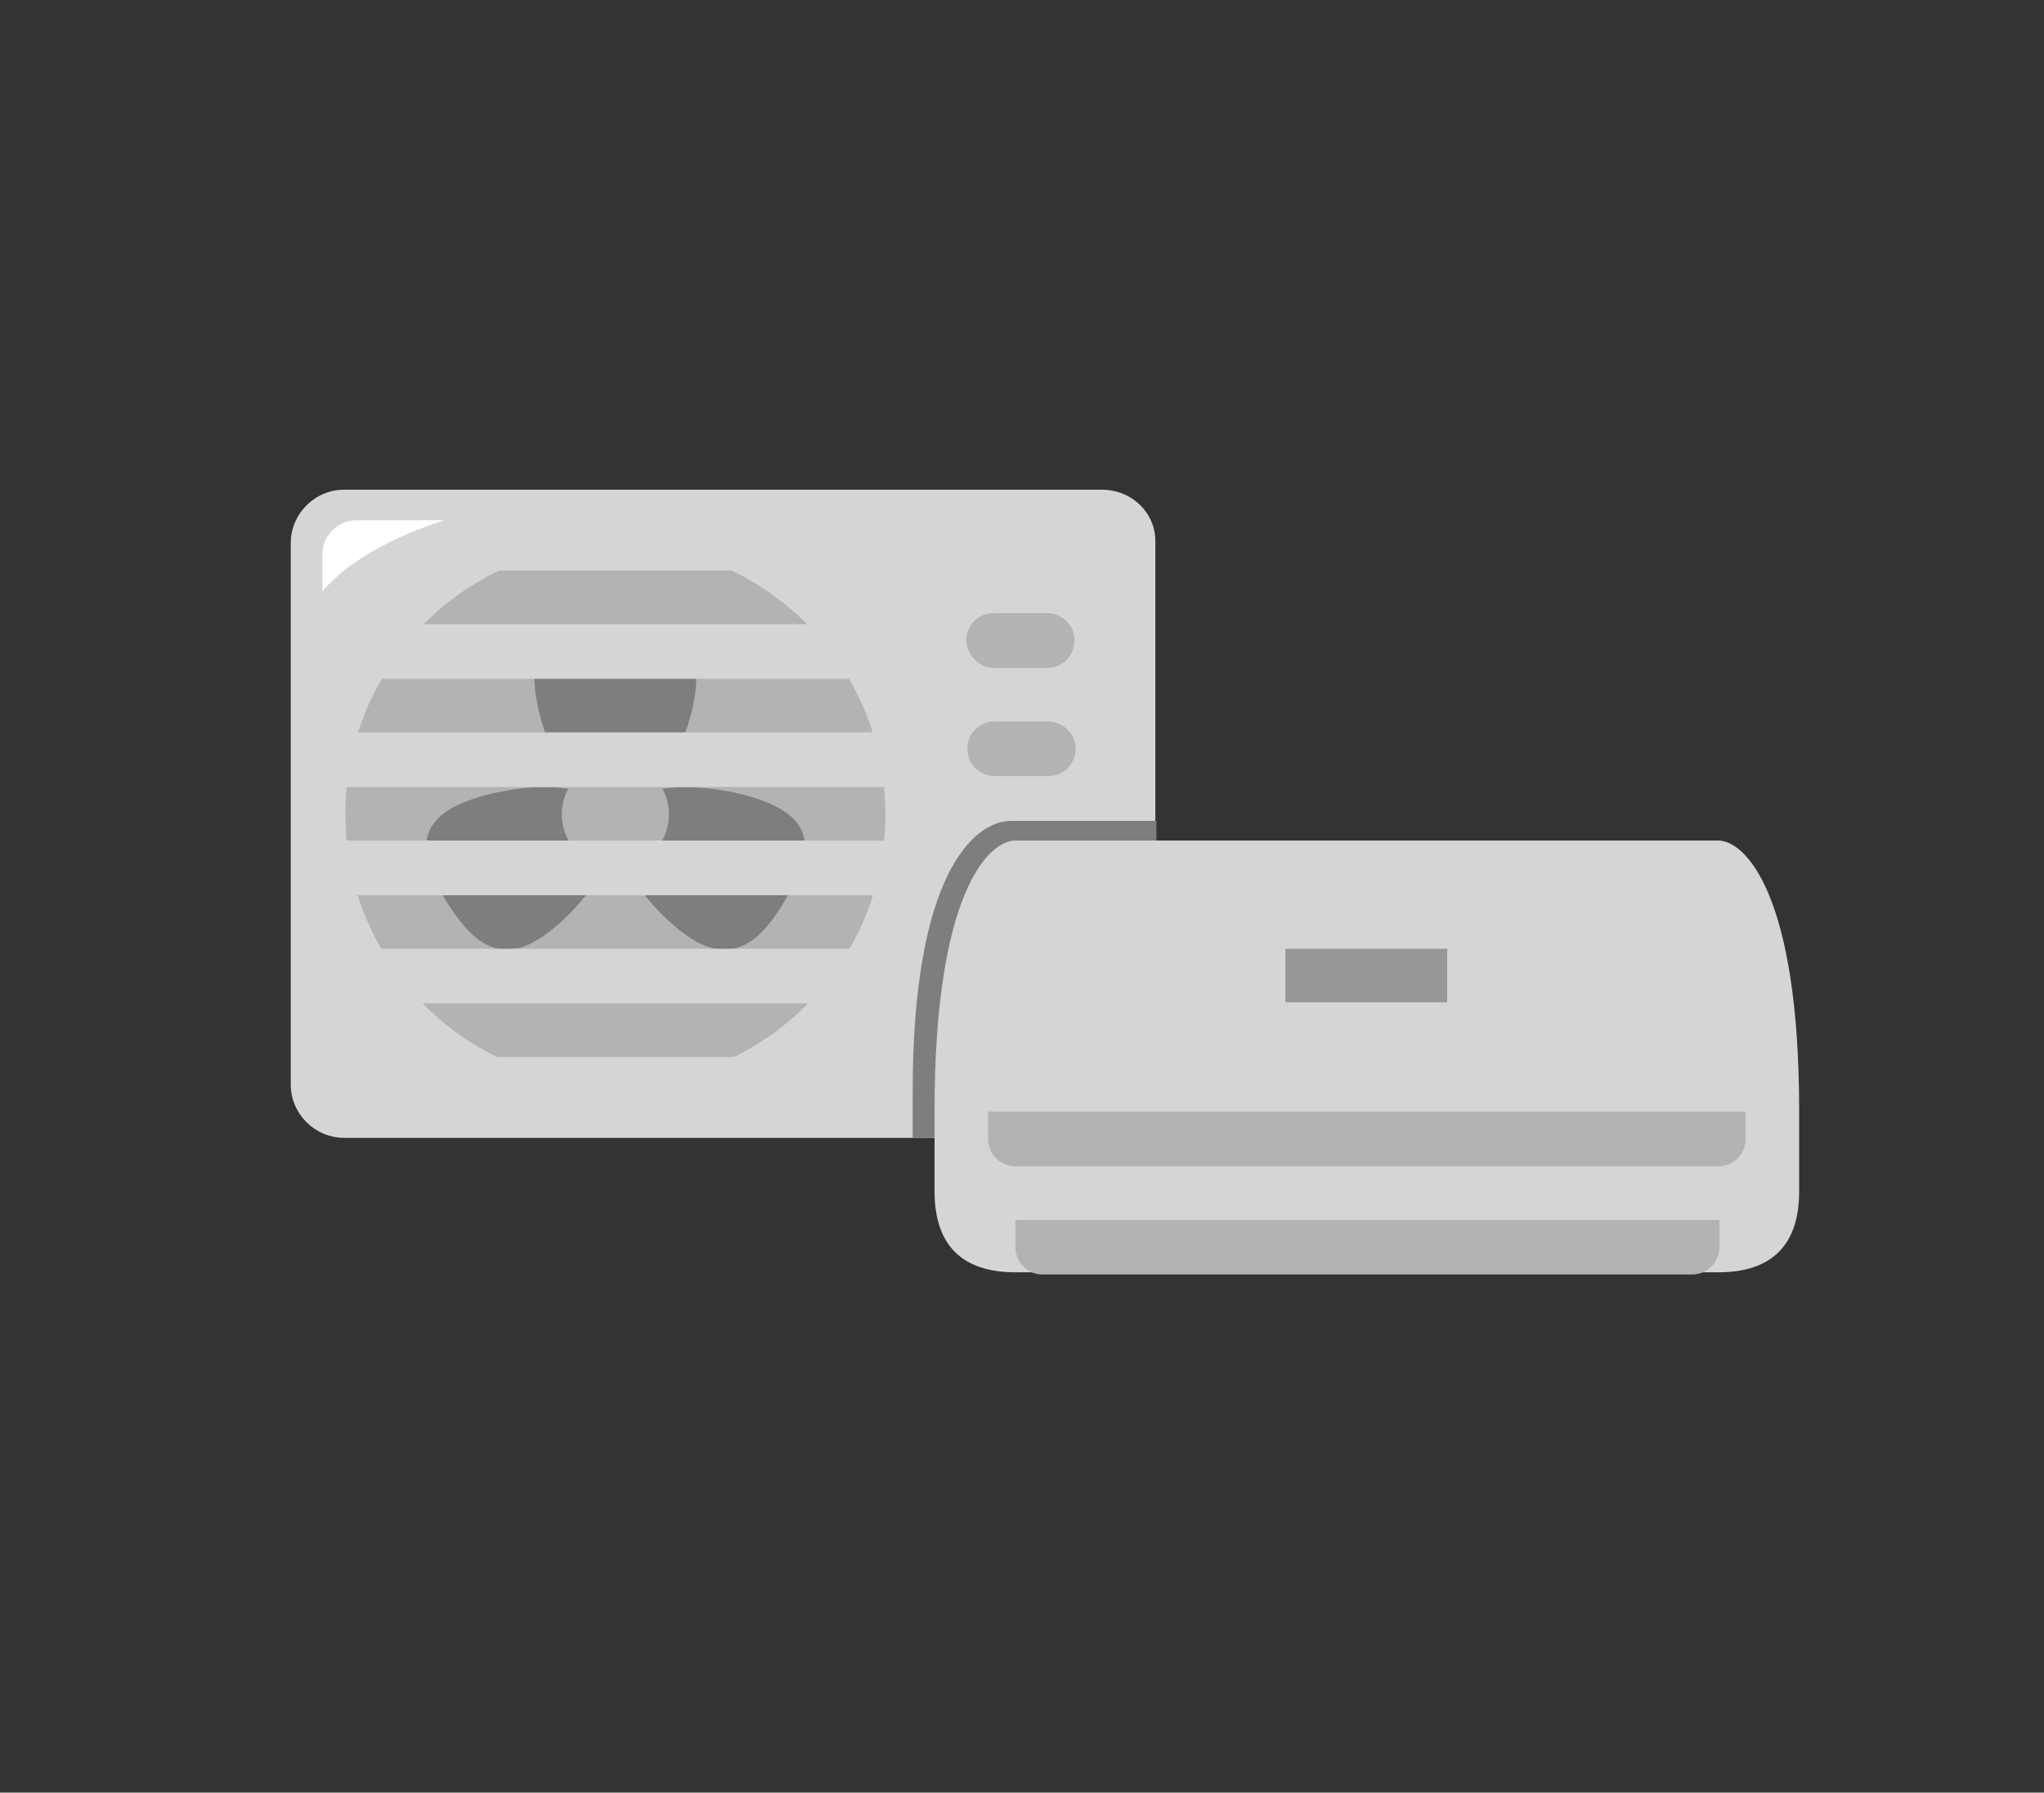
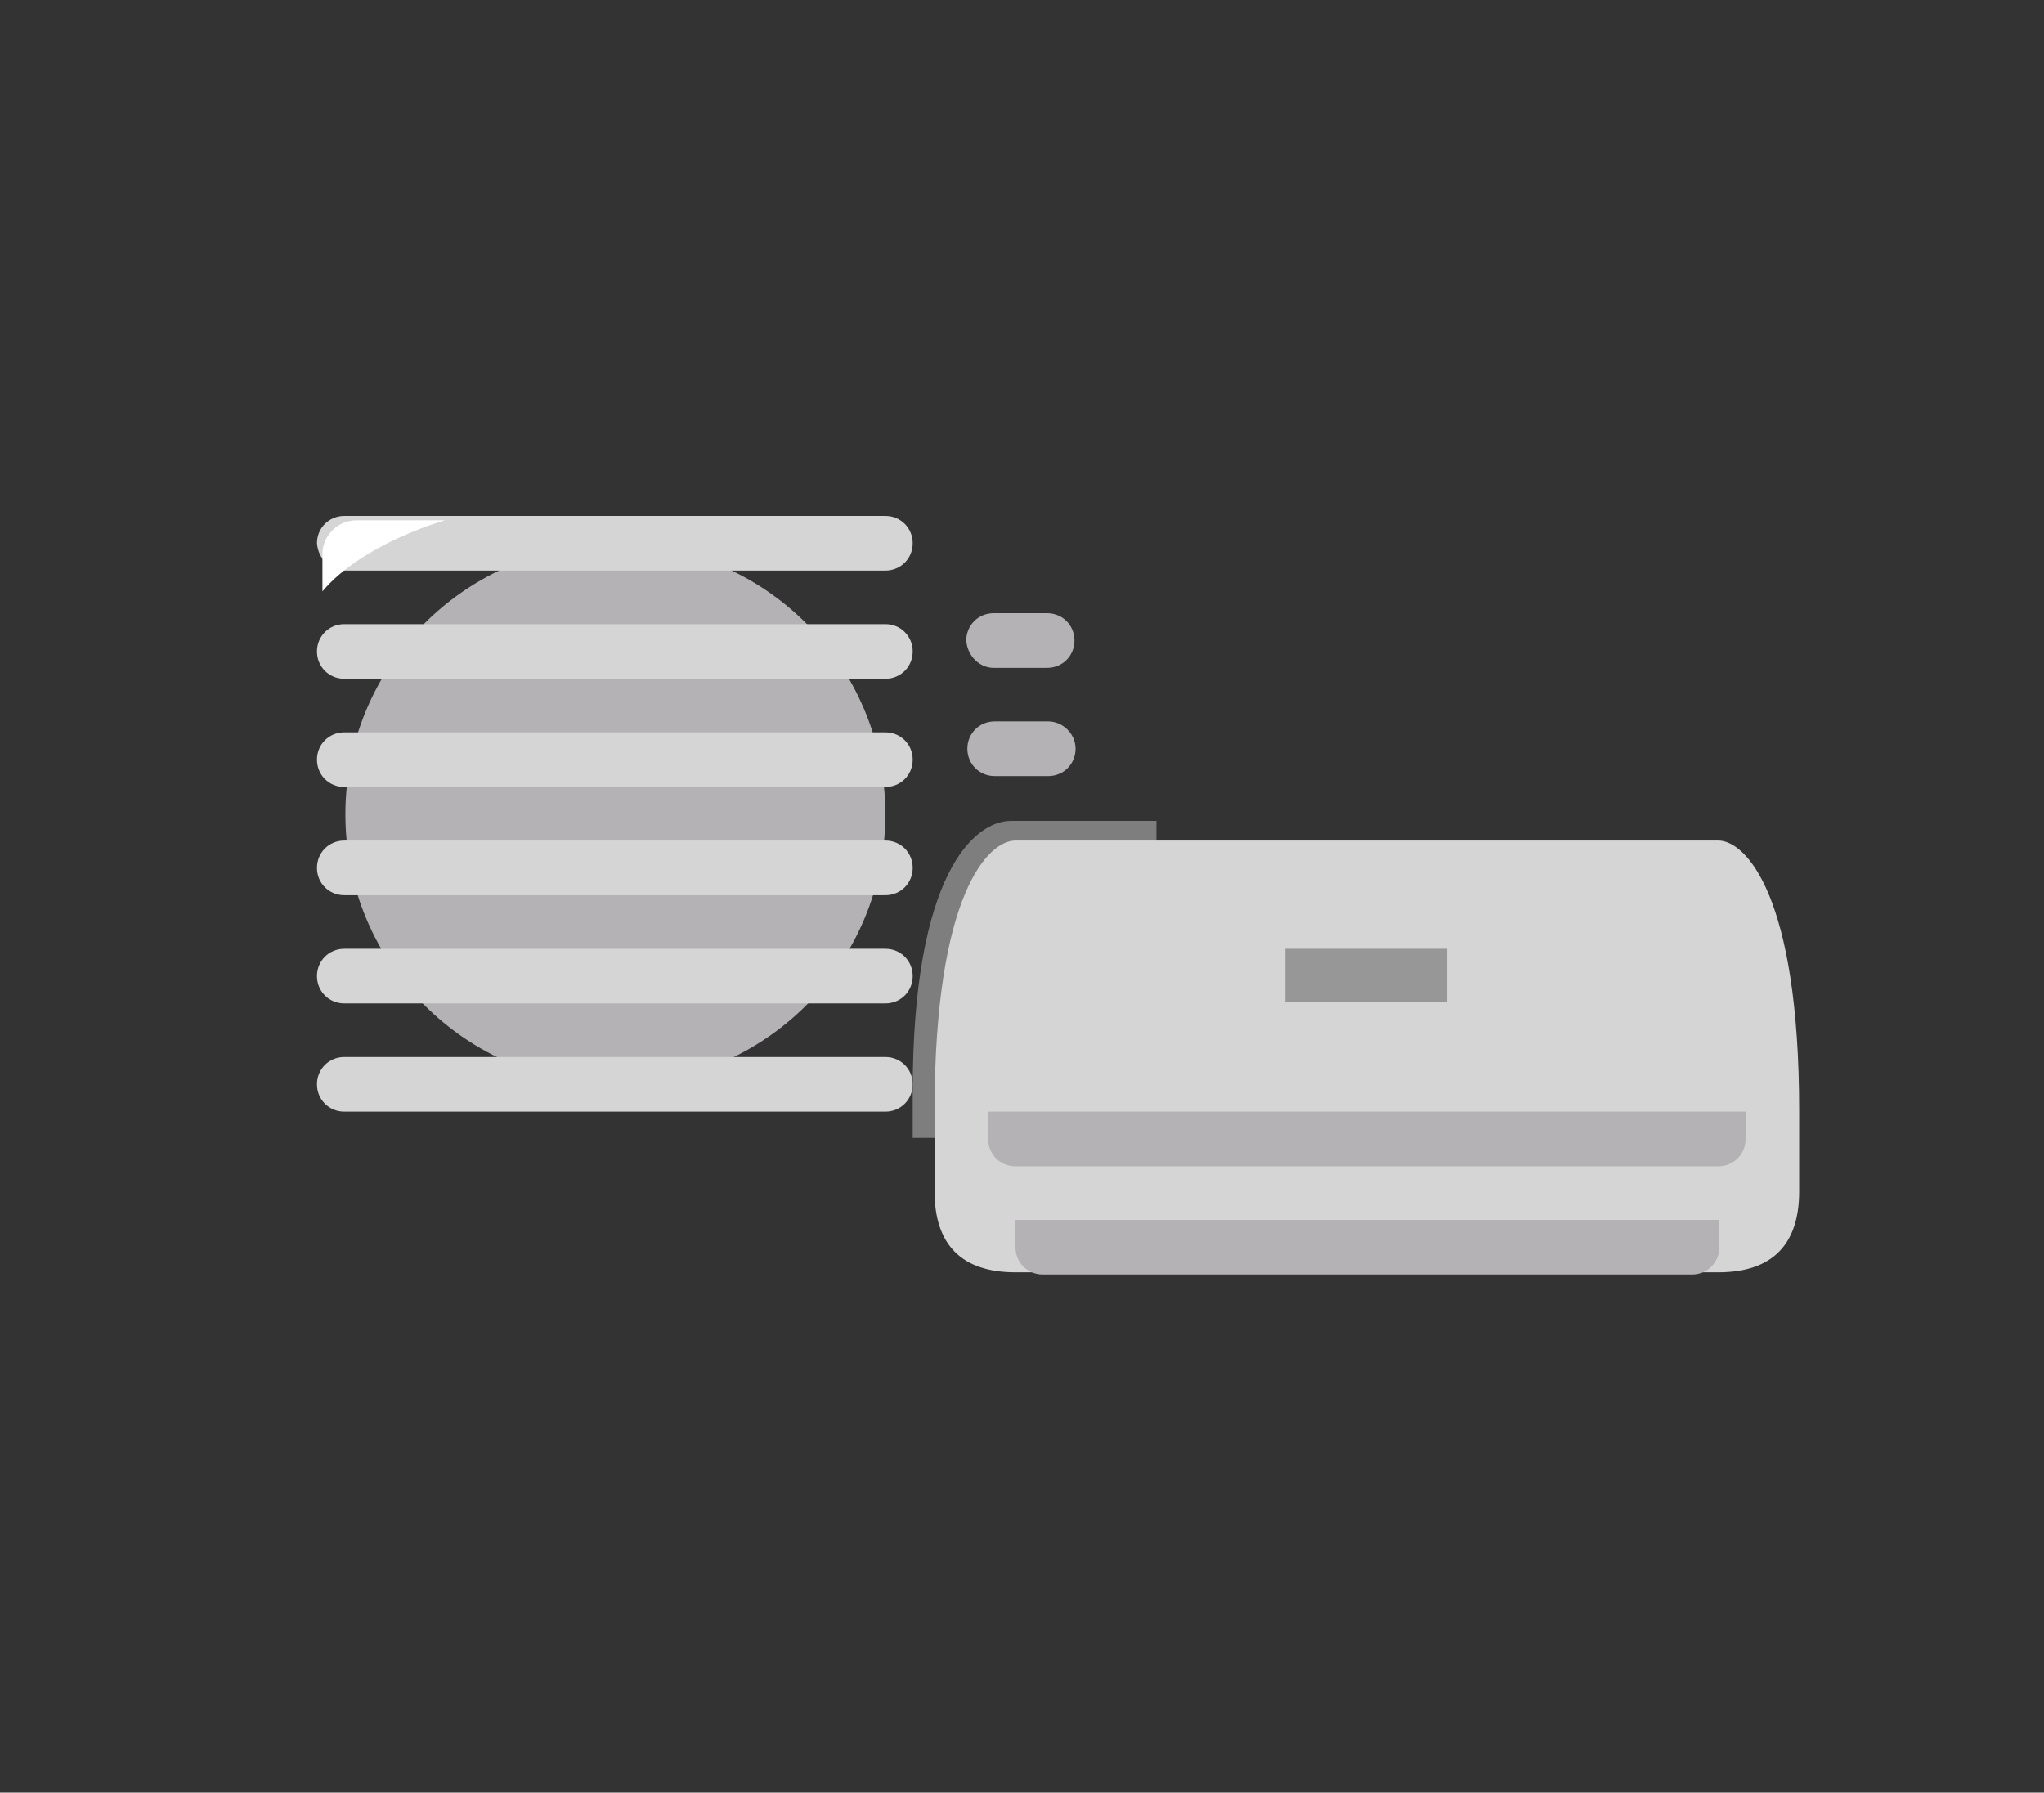
<svg xmlns="http://www.w3.org/2000/svg" version="1.1" id="Layer_1" x="0px" y="0px" viewBox="0 0 187 164" style="enable-background:new 0 0 187 164;" xml:space="preserve">
  <rect x="0" y="0" width="187" height="164" fill="#333333" stroke="none" />
  <style type="text/css">
	.st0{fill:#D6D5D5;}
	.st1{fill:#B4B2B4;}
	.st2{fill:#7E7E7E;}
	.st3{fill:#FFFFFF;}
	.st4{fill:#979797;}
	.st5{display:none;}
	.st6{display:inline;}
</style>
  <g id="Layer_1_1_">
    <g>
      <g>
        <g id="Body_43_">
          <g>
-             <path class="st0" d="M100.8,44.8H31.5c-2.7,0-4.9,2.2-4.9,4.9v49.5c0,2.7,2.2,4.9,4.9,4.9h69.3c2.7,0,4.9-2.2,4.9-4.9V49.7       C105.8,47,103.6,44.8,100.8,44.8z" />
-           </g>
+             </g>
        </g>
        <g id="Vent_10_">
          <g>
            <path class="st1" d="M95.9,66H91c-1.4,0-2.5,1.1-2.5,2.5S89.6,71,91,71h4.9c1.4,0,2.5-1.1,2.5-2.5S97.2,66,95.9,66z M90.9,61.1       h4.9c1.4,0,2.5-1.1,2.5-2.5s-1.1-2.5-2.5-2.5h-4.9c-1.4,0-2.5,1.1-2.5,2.5C88.5,60,89.6,61.1,90.9,61.1z" />
          </g>
        </g>
        <g id="Vent_8_">
          <g>
            <circle class="st1" cx="56.3" cy="74.5" r="24.7" />
          </g>
        </g>
        <g id="Propeller_4_">
          <g>
-             <path class="st2" d="M71.2,73.9c-2.5-1.4-7.8-2.4-11.3-1.6c2.2-2.7,3.8-7.4,3.8-10.2c0-4.1-3.3-4.9-7.4-4.9s-7.4,0.8-7.4,4.9       c0,2.8,1.5,7.4,3.8,10.2c-3.5-0.8-8.8,0.2-11.3,1.6c-3.6,2-2.6,5.1-0.6,8.5c2.1,3.4,4.5,5.7,8,3.8c3.5-1.9,8.8-8.2,7.2-11.7       c0.1,0,0.2,0,0.3,0s0.2,0,0.3,0c-1.6,3.5,3.7,9.8,7.2,11.7c3.6,1.9,6-0.4,8-3.8C73.9,79,74.8,75.8,71.2,73.9z" />
-           </g>
+             </g>
        </g>
        <g id="Center_4_">
          <g>
            <circle class="st1" cx="56.3" cy="74.5" r="4.9" />
          </g>
        </g>
        <g id="Grid_4_">
          <g>
            <path class="st0" d="M81,57.1H31.5c-1.4,0-2.5,1.1-2.5,2.5s1.1,2.5,2.5,2.5H81c1.4,0,2.5-1.1,2.5-2.5       C83.5,58.2,82.4,57.1,81,57.1z M81,67H31.5c-1.4,0-2.5,1.1-2.5,2.5s1.1,2.5,2.5,2.5H81c1.4,0,2.5-1.1,2.5-2.5S82.4,67,81,67z        M81,76.9H31.5c-1.4,0-2.5,1.1-2.5,2.5s1.1,2.5,2.5,2.5H81c1.4,0,2.5-1.1,2.5-2.5S82.4,76.9,81,76.9z M81,86.8H31.5       c-1.4,0-2.5,1.1-2.5,2.5s1.1,2.5,2.5,2.5H81c1.4,0,2.5-1.1,2.5-2.5S82.4,86.8,81,86.8z M31.5,52.2H81c1.4,0,2.5-1.1,2.5-2.5       s-1.1-2.5-2.5-2.5H31.5c-1.4,0-2.5,1.1-2.5,2.5C29.1,51.1,30.2,52.2,31.5,52.2z M81,96.7H31.5c-1.4,0-2.5,1.1-2.5,2.5       s1.1,2.5,2.5,2.5H81c1.4,0,2.5-1.1,2.5-2.5C83.5,97.8,82.4,96.7,81,96.7z" />
          </g>
        </g>
      </g>
      <path id="XMLID_31_" class="st3" d="M29.5,54.1v-3.4c0-1.7,1.4-3.1,3.1-3.1h8.1C40.7,47.6,33.2,49.7,29.5,54.1z" />
      <g>
        <g id="Body_40_">
          <g>
            <path class="st2" d="M105.8,75.1H92.5c-3.4,0-9,4.9-9,24.7v4.3h22.3V75.1z" />
          </g>
        </g>
      </g>
      <g>
        <g id="Body_38_">
          <g>
            <path class="st0" d="M157.2,76.9H92.9c-2.5,0-7.4,4.9-7.4,24.7v7.4c0,4.9,2.5,7.4,7.4,7.4h64.3c4.9,0,7.4-2.5,7.4-7.4v-7.4       C164.6,81.9,159.7,76.9,157.2,76.9z" />
          </g>
        </g>
        <g id="Flaps_2_">
          <g>
            <path class="st1" d="M92.9,114.1c0,1.4,1.1,2.5,2.5,2.5h59.4c1.4,0,2.5-1.1,2.5-2.5s0-2.5,0-2.5H92.9       C92.9,111.6,92.9,112.7,92.9,114.1z M90.4,101.7c0,0,0,1.1,0,2.5s1.1,2.5,2.5,2.5h64.3c1.4,0,2.5-1.1,2.5-2.5s0-2.5,0-2.5H90.4       z" />
          </g>
        </g>
        <g id="Screen_2_">
          <g>
            <rect x="117.6" y="86.8" class="st4" width="14.8" height="4.9" />
          </g>
        </g>
      </g>
    </g>
  </g>
  <g id="Layer_1_copy" class="st5">
    <g class="st6">
      <g>
        <g id="Body_8_">
          <g>
            <path class="st0" d="M99.9,37.5H16.5c-3.3,0-6,2.7-6,6V103c0,3.3,2.7,6,6,6h83.4c3.3,0,6-2.7,6-6V43.4       C105.8,40.1,103.2,37.5,99.9,37.5z" />
          </g>
        </g>
        <g id="Vent_5_">
          <g>
            <path class="st1" d="M93.9,63h-6c-1.6,0-3,1.3-3,3c0,1.6,1.3,3,3,3h6c1.6,0,3-1.3,3-3C96.9,64.4,95.6,63,93.9,63z M88,57.1h6       c1.6,0,3-1.3,3-3c0-1.6-1.3-3-3-3h-6c-1.6,0-3,1.3-3,3S86.3,57.1,88,57.1z" />
          </g>
        </g>
        <g id="Vent_3_">
          <g>
            <circle class="st1" cx="46.3" cy="73.2" r="29.8" />
          </g>
        </g>
        <g id="Propeller_2_">
          <g>
-             <path class="st2" d="M64.3,72.5c-3.1-1.7-9.3-2.9-13.6-2c2.7-3.3,4.5-8.9,4.5-12.2c0-4.9-4-6-8.9-6s-8.9,1-8.9,6       c0,3.3,1.8,8.9,4.5,12.2c-4.3-0.9-10.5,0.3-13.6,2c-4.3,2.3-3.2,6.1-0.7,10.2s5.4,6.9,9.7,4.5c4.2-2.3,10.5-9.9,8.6-14       c0.1,0,0.3,0,0.4,0s0.3,0,0.4,0c-1.9,4.2,4.5,11.8,8.6,14c4.3,2.3,7.2-0.5,9.7-4.5C67.5,78.6,68.6,74.9,64.3,72.5z" />
-           </g>
+             </g>
        </g>
        <g id="Center_2_">
          <g>
            <circle class="st1" cx="46.3" cy="73.2" r="6" />
          </g>
        </g>
        <g id="Grid_2_">
          <g>
            <path class="st0" d="M76.1,52.4H16.5c-1.6,0-3,1.3-3,3c0,1.6,1.3,3,3,3H76c1.6,0,3-1.3,3-3S77.7,52.4,76.1,52.4z M76.1,64.3       H16.5c-1.6,0-3,1.3-3,3c0,1.6,1.3,3,3,3H76c1.6,0,3-1.3,3-3C79,65.6,77.7,64.3,76.1,64.3z M76.1,76.2H16.5c-1.6,0-3,1.3-3,3       c0,1.6,1.3,3,3,3H76c1.6,0,3-1.3,3-3S77.7,76.2,76.1,76.2z M76.1,88.1H16.5c-1.6,0-3,1.3-3,3c0,1.6,1.3,3,3,3H76       c1.6,0,3-1.3,3-3S77.7,88.1,76.1,88.1z M16.5,46.4H76c1.6,0,3-1.3,3-3c0-1.6-1.3-3-3-3H16.5c-1.6,0-3,1.3-3,3       C13.5,45.1,14.9,46.4,16.5,46.4z M76.1,100H16.5c-1.6,0-3,1.3-3,3c0,1.6,1.3,3,3,3H76c1.6,0,3-1.3,3-3S77.7,100,76.1,100z" />
          </g>
        </g>
      </g>
      <path id="XMLID_1_" class="st3" d="M14.1,48.7v-4.1c0-2.1,1.7-3.7,3.7-3.7h9.7C27.6,40.9,18.6,43.4,14.1,48.7z" />
      <g>
        <g id="Body_6_">
          <g>
            <path class="st2" d="M105.8,74h-16C85.7,74,79,80,79,103.8v5.2h26.8V74z" />
          </g>
        </g>
      </g>
      <g>
        <g id="Body_4_">
          <g>
            <path class="st0" d="M167.7,76.2H90.3c-3,0-8.9,6-8.9,29.8v8.9c0,6,3,8.9,8.9,8.9h77.4c6,0,8.9-3,8.9-8.9V106       C176.7,82.1,170.7,76.2,167.7,76.2z" />
          </g>
        </g>
        <g id="Flaps_3_">
          <g>
-             <path class="st1" d="M90.3,120.8c0,1.6,1.3,3,3,3h71.5c1.6,0,3-1.3,3-3c0-1.6,0-3,0-3H90.3C90.3,117.9,90.3,119.2,90.3,120.8z        M87.3,106c0,0,0,1.3,0,3c0,1.6,1.3,3,3,3h77.4c1.6,0,3-1.3,3-3c0-1.6,0-3,0-3H87.3z" />
-           </g>
+             </g>
        </g>
        <g id="Screen_3_">
          <g>
            <rect x="120.1" y="88.1" class="st4" width="17.9" height="6" />
          </g>
        </g>
      </g>
    </g>
  </g>
</svg>